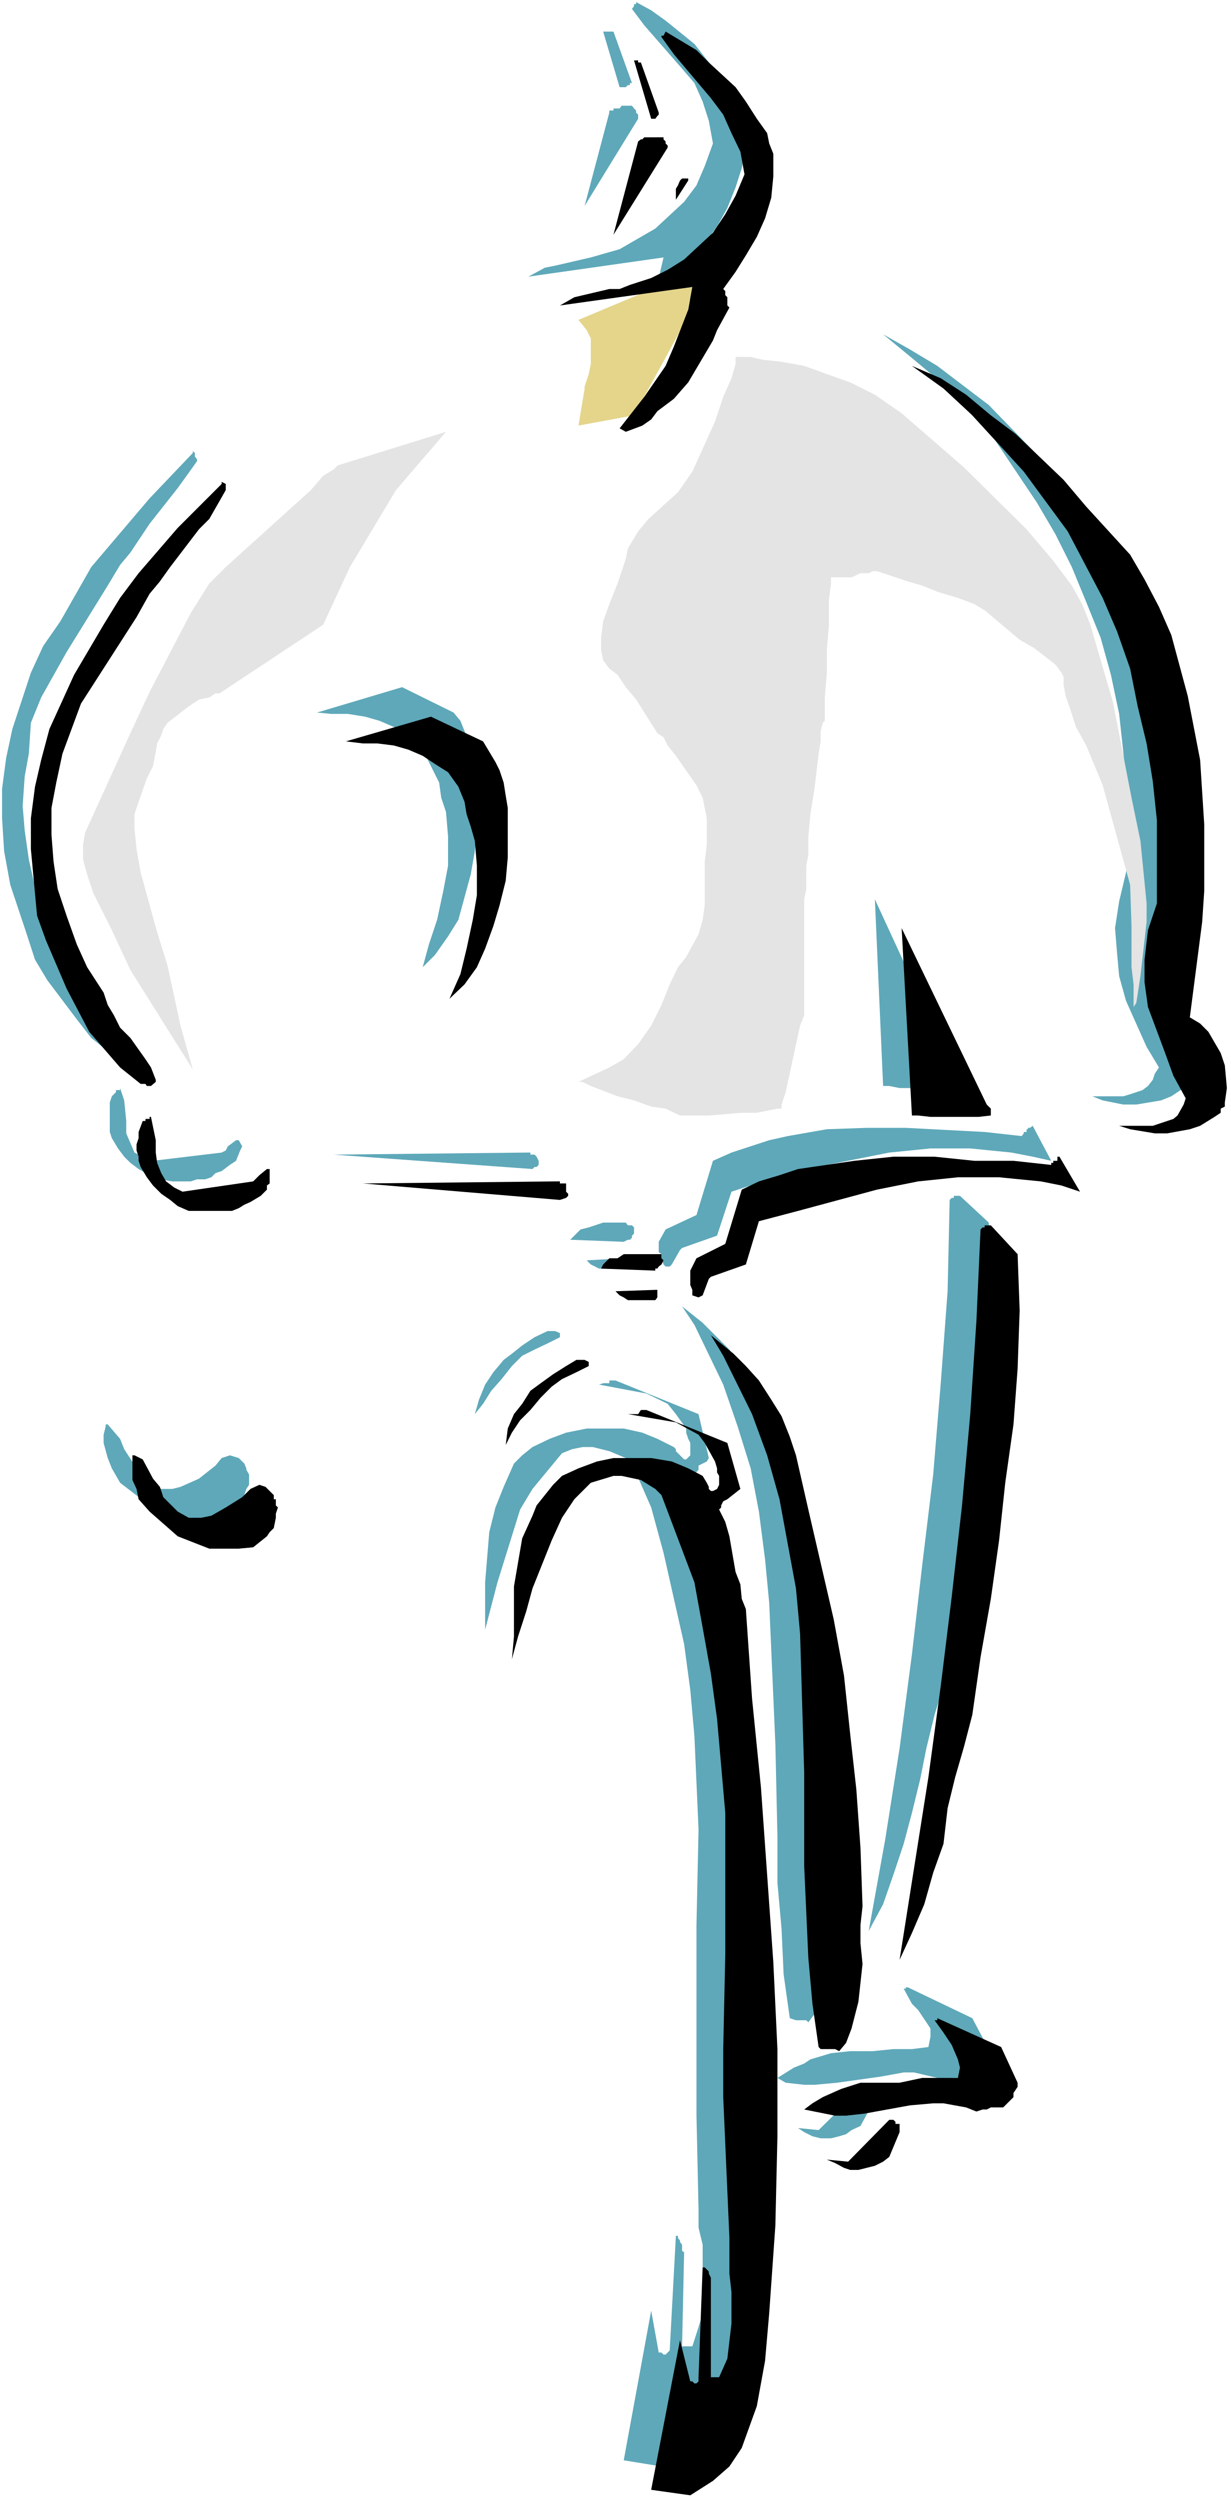
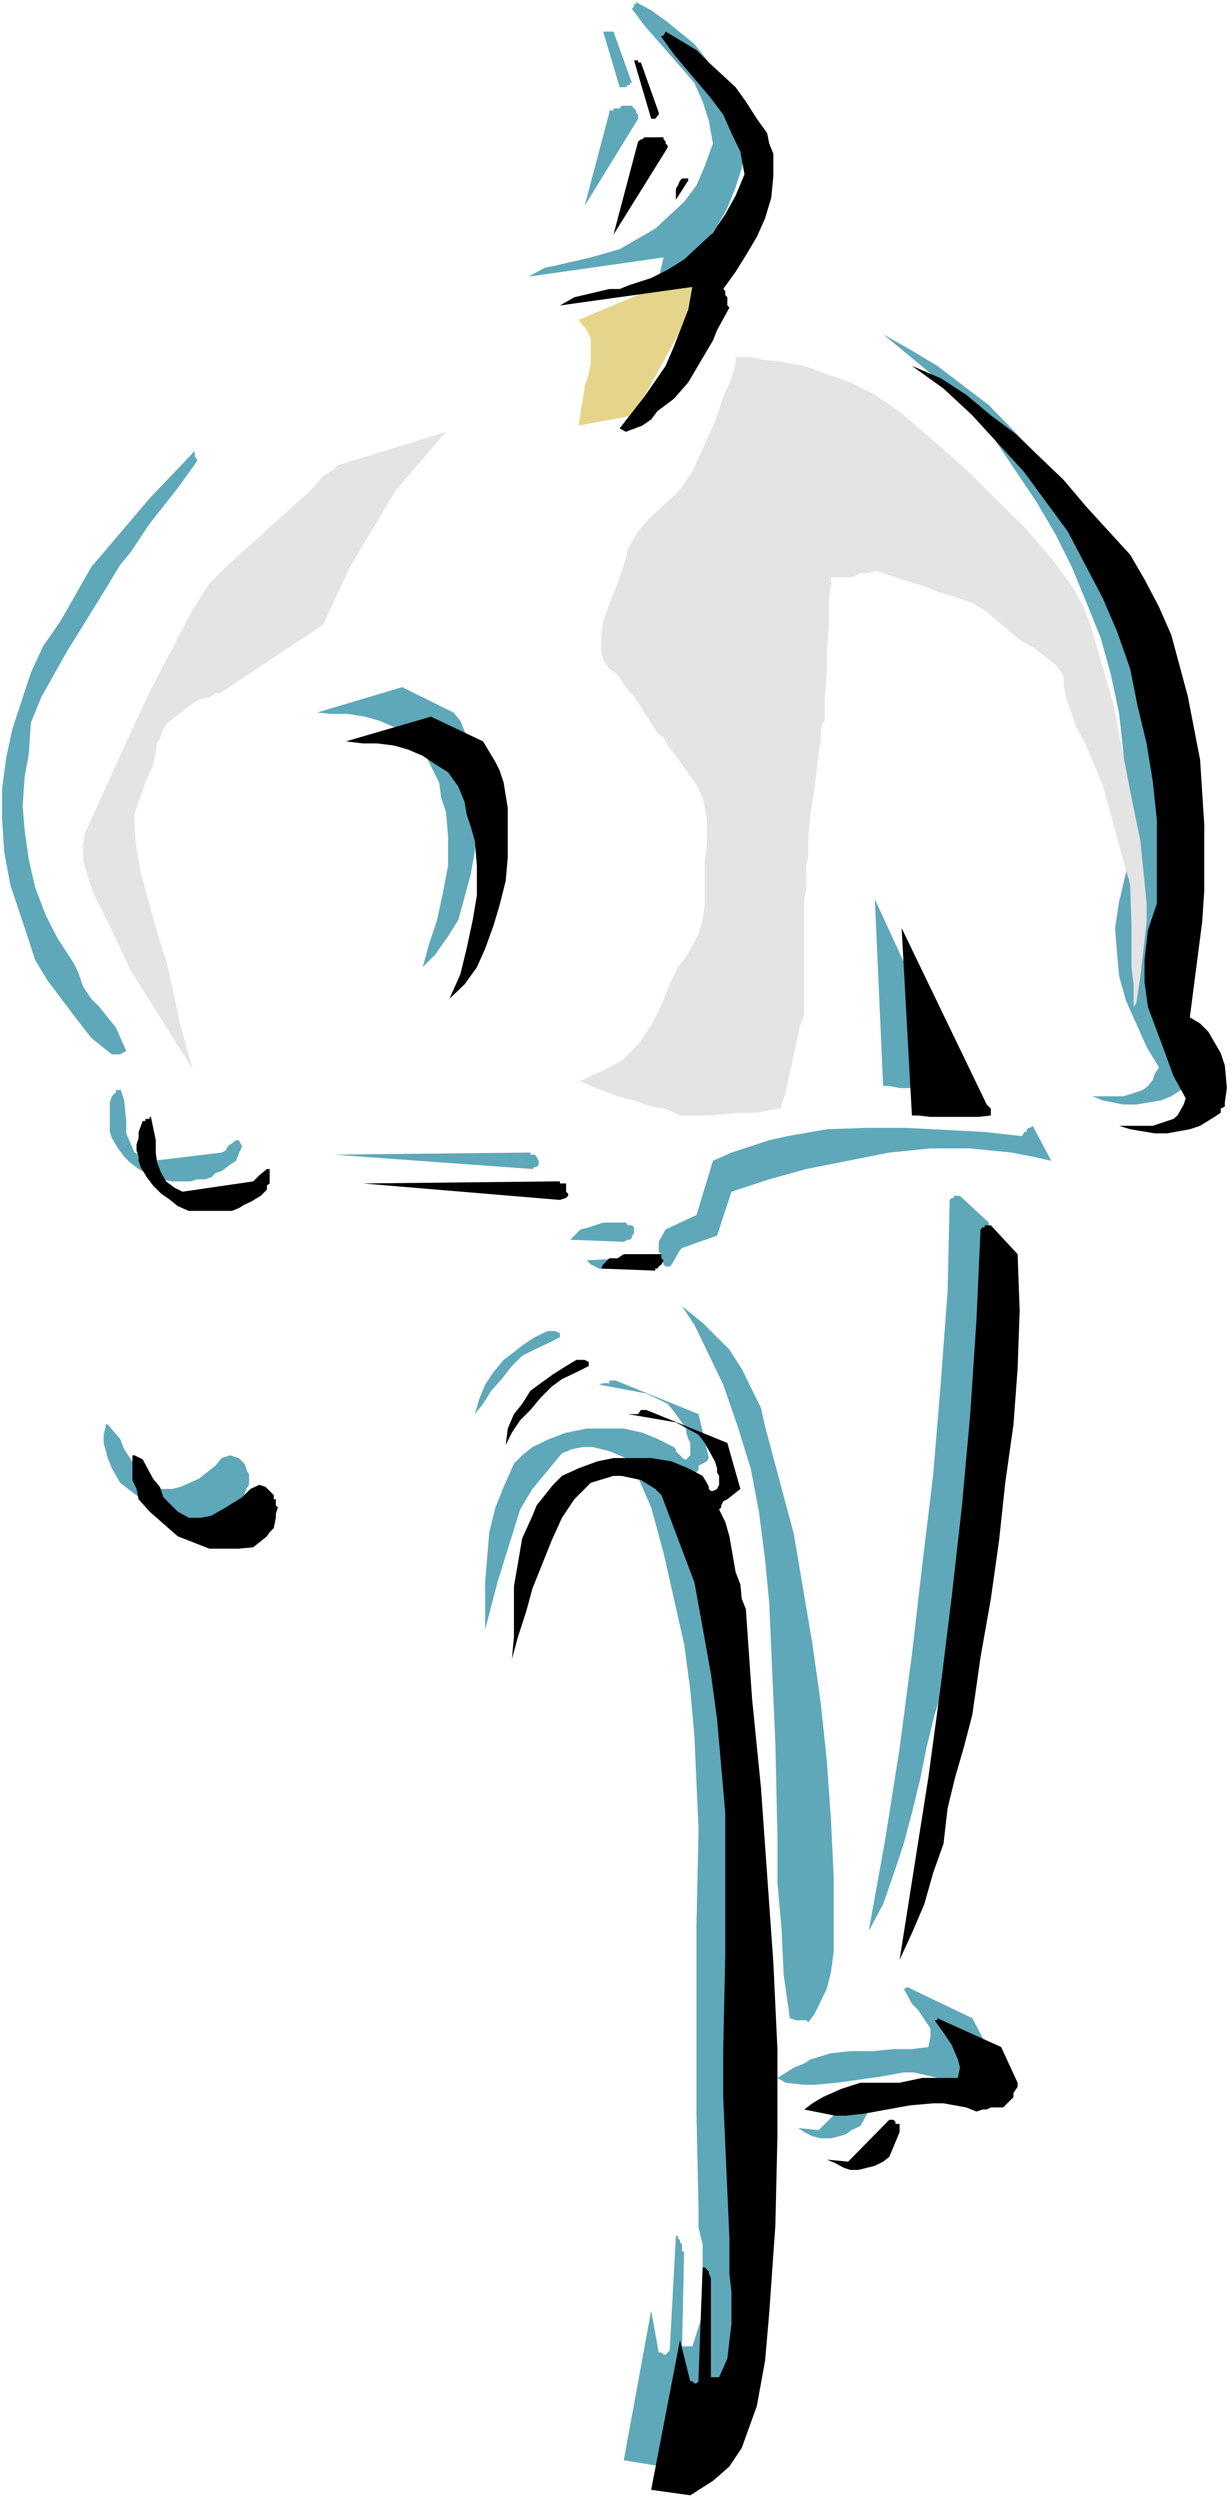
<svg xmlns="http://www.w3.org/2000/svg" xmlns:ns1="http://sodipodi.sourceforge.net/DTD/sodipodi-0.dtd" xmlns:ns2="http://www.inkscape.org/namespaces/inkscape" version="1.0" width="76.702mm" height="155.711mm" id="svg44" ns1:docname="Cycling 55.wmf">
  <rect width="100%" height="100%" fill="#333333" stroke="none" />
  <ns1:namedview id="namedview44" pagecolor="#ffffff" bordercolor="#000000" borderopacity="0.25" ns2:showpageshadow="2" ns2:pageopacity="0.0" ns2:pagecheckerboard="0" ns2:deskcolor="#d1d1d1" ns2:document-units="mm" />
  <defs id="defs1">
    <pattern id="WMFhbasepattern" patternUnits="userSpaceOnUse" width="6" height="6" x="0" y="0" />
  </defs>
  <path style="fill:#ffffff;fill-opacity:1;fill-rule:evenodd;stroke:none" d="M 0,588.515 H 289.898 V 0 H 0 Z" id="path1" />
  <path style="fill:#5ea8b9;fill-opacity:1;fill-rule:evenodd;stroke:none" d="m 148.827,2.101 2.909,3.878 8.888,10.18 2.909,3.393 1.939,4.363 1.454,4.525 0.97,5.333 -1.939,5.333 -1.939,4.525 -2.909,3.878 -6.787,6.302 -8.403,4.848 -6.787,1.939 -8.403,1.939 -2.424,0.485 -3.878,2.101 31.834,-4.525 -1.131,4.848 -0.808,4.525 -2.101,4.848 -2.424,3.878 -4.848,7.756 -5.333,7.433 1.454,0.485 3.393,-1.454 1.454,-1.454 1.939,-1.939 5.494,-3.878 1.454,-2.585 1.939,-2.424 5.817,-10.18 0.97,-2.424 0.97,-2.909 v -1.131 -0.97 l -0.485,-0.485 v -0.97 l -0.485,-0.485 2.424,-3.878 2.909,-3.878 2.424,-4.363 1.939,-4.848 1.454,-4.525 0.97,-5.333 -0.323,-1.939 v -2.909 l -1.616,-5.494 -2.424,-3.393 -2.424,-3.393 -5.333,-6.787 -6.787,-5.494 -3.393,-2.424 -3.555,-1.939 v 0.485 h -0.485 V 1.454 Z" id="path2" />
  <path style="fill:#5ea8b9;fill-opacity:1;fill-rule:evenodd;stroke:none" d="m 142.04,7.433 3.878,13.089 h 0.485 0.485 0.485 l 0.485,-0.485 h 0.485 v -0.485 h 0.485 L 144.464,7.433 h -0.97 -0.485 z" id="path3" />
  <path style="fill:#5ea8b9;fill-opacity:1;fill-rule:evenodd;stroke:none" d="m 147.373,24.885 h -0.485 -0.485 l -0.485,0.646 h -0.485 -0.97 v 0.485 h -0.97 v 0.485 l -5.817,21.976 12.604,-20.522 V 27.309 26.986 L 149.797,26.501 V 26.016 l -0.485,-0.485 -0.485,-0.646 h -0.485 z" id="path4" />
  <path style="fill:#5ea8b9;fill-opacity:1;fill-rule:evenodd;stroke:none" d="m 154.321,34.742 h -0.97 v 0.485 0.97 l -0.646,0.485 v 0.97 l -0.485,0.485 v 0.97 l 0.485,0.97 2.424,-4.848 h -0.323 V 34.742 Z" id="path5" />
  <path style="fill:#5ea8b9;fill-opacity:1;fill-rule:evenodd;stroke:none" d="m 207.97,78.695 7.272,5.979 6.949,5.817 12.119,13.089 9.857,14.705 4.363,7.433 3.878,7.756 3.393,8.241 3.393,8.403 2.424,8.726 1.939,9.211 0.97,8.888 1.616,18.583 -0.97,9.857 -1.616,6.787 -0.97,6.302 0.485,5.979 0.485,5.333 1.616,5.817 4.848,10.827 2.909,4.848 -0.97,1.454 -0.485,1.454 -1.131,1.454 -1.293,0.97 -2.909,0.97 -1.616,0.485 h -7.272 l 2.424,0.97 4.848,0.97 h 3.07 l 5.817,-0.97 2.424,-0.97 2.909,-1.939 1.454,-1.454 0.485,-0.97 0.97,-0.97 v -0.485 l 0.485,-0.485 v -2.424 l -0.97,-5.979 -1.939,-5.332 -1.939,-1.939 -1.454,-1.939 -2.424,-1.454 1.454,-7.433 0.97,-7.272 1.454,-22.946 v -7.756 l -0.97,-7.433 -1.454,-15.674 -1.939,-7.272 -1.939,-7.433 -2.424,-6.625 -2.424,-6.948 -3.555,-6.302 -3.878,-6.302 -9.696,-11.311 -10.827,-11.15 -5.333,-5.494 -12.119,-9.211 -6.464,-3.878 z" id="path6" />
  <path style="fill:#5ea8b9;fill-opacity:1;fill-rule:evenodd;stroke:none" d="m 44.923,107.135 -9.696,10.18 -13.735,16.159 -7.272,12.766 -4.04,5.817 -2.909,6.302 -4.363,13.25 -1.454,6.787 -0.97,7.272 v 6.948 l 0.485,7.756 1.454,7.918 3.878,11.635 1.939,5.979 2.909,4.848 6.948,9.211 3.393,4.363 4.848,3.878 h 0.97 0.485 0.485 l 1.454,-0.808 -2.424,-5.494 -3.878,-4.848 -1.939,-1.939 -1.939,-2.909 -0.97,-2.909 -1.131,-2.424 -3.878,-5.979 -2.747,-5.333 -2.585,-6.787 -1.454,-6.464 -0.97,-6.787 -0.485,-5.817 0.485,-6.948 0.97,-5.332 0.485,-7.272 2.424,-5.979 5.979,-10.665 9.696,-15.674 2.909,-4.848 2.424,-2.909 4.525,-6.787 6.625,-8.403 2.101,-2.909 2.424,-3.393 v -0.485 l -0.485,-0.646 v -0.808 l -0.485,-0.485 v 0.485 z" id="path7" />
  <path style="fill:#5ea8b9;fill-opacity:1;fill-rule:evenodd;stroke:none" d="m 94.693,161.753 -20.038,5.979 3.393,0.323 h 3.878 l 4.04,0.646 3.393,0.97 3.393,1.454 2.909,1.454 2.909,2.424 1.939,3.393 1.454,2.909 1.454,2.909 0.485,3.555 1.131,3.393 0.485,5.817 v 6.787 l -1.131,5.979 -1.454,6.787 -1.939,5.817 -1.454,5.333 2.909,-2.909 3.07,-4.363 2.424,-3.878 1.454,-5.333 1.454,-5.333 0.97,-5.494 0.485,-5.817 0.97,-5.494 -0.485,-2.747 -0.485,-3.555 -0.485,-2.424 -0.485,-2.909 -0.97,-2.909 -0.97,-2.424 -0.97,-2.424 -1.616,-1.939 z" id="path8" />
  <path style="fill:#5ea8b9;fill-opacity:1;fill-rule:evenodd;stroke:none" d="m 206.031,211.684 1.939,43.953 h 1.454 l 2.424,0.485 h 3.878 4.363 3.555 l 2.424,-0.485 0.97,-0.485 v -0.485 l -0.485,-0.97 -1.616,-0.97 z" id="path9" />
  <path style="fill:#5ea8b9;fill-opacity:1;fill-rule:evenodd;stroke:none" d="m 27.309,257.091 -0.97,0.97 -0.485,1.454 v 6.948 l 0.485,1.454 1.454,2.424 1.454,1.939 1.454,1.454 1.939,1.454 2.585,1.454 2.424,0.97 2.909,0.485 h 4.363 l 1.454,-0.485 h 1.939 l 1.454,-0.485 0.97,-0.97 1.454,-0.485 1.939,-1.454 1.454,-0.97 0.97,-2.424 0.485,-0.97 -0.808,-1.454 h -0.646 l -1.939,1.454 -0.485,0.97 -0.97,0.485 -16.159,1.939 -2.424,-0.97 -1.939,-0.97 -1.939,-4.525 v -2.909 l -0.485,-4.848 -0.97,-2.909 v 0.485 h -0.97 z" id="path10" />
  <path style="fill:#5ea8b9;fill-opacity:1;fill-rule:evenodd;stroke:none" d="m 242.066,265.817 h -0.323 v 0.646 h -0.646 v 0.323 l -0.485,0.646 -8.726,-0.97 -18.583,-0.97 h -9.211 l -9.372,0.323 -9.211,1.616 -4.363,0.97 -8.888,2.909 -4.363,1.939 -3.878,12.766 -7.272,3.393 -1.616,2.909 v 2.424 l 0.646,0.485 v 0.97 l 0.485,1.454 0.485,0.485 h 0.97 l 0.485,-0.485 1.939,-3.393 0.485,-0.485 8.241,-2.909 3.393,-10.342 8.888,-2.909 8.726,-2.424 19.553,-3.878 9.696,-0.97 h 9.372 l 9.696,0.97 5.009,0.97 4.363,0.97 -4.363,-8.241 -0.646,0.485 h -0.485 z" id="path11" />
  <path style="fill:#5ea8b9;fill-opacity:1;fill-rule:evenodd;stroke:none" d="m 123.942,271.311 -45.408,0.485 46.862,3.393 0.485,-0.485 h 0.485 l 0.485,-0.485 v -0.485 -0.485 l -0.485,-0.97 -0.485,-0.485 h -0.485 -0.485 v -0.485 h -0.485 z" id="path12" />
  <path style="fill:#5ea8b9;fill-opacity:1;fill-rule:evenodd;stroke:none" d="m 224.937,281.492 h -0.323 v 0.485 h -0.485 l -0.485,0.485 -0.485,21.492 -1.616,21.653 -1.778,21.492 -2.585,21.33 -2.424,21.007 -2.909,22.138 -3.393,21.492 -3.878,21.492 3.393,-6.302 2.424,-6.948 2.424,-7.272 1.939,-7.272 1.939,-7.918 1.454,-7.272 1.939,-7.918 2.101,-6.787 1.939,-13.735 1.939,-14.058 2.424,-13.735 1.939,-13.25 1.454,-13.574 0.97,-13.25 0.485,-13.735 -0.485,-13.735 -6.787,-6.302 h -0.485 z" id="path13" />
  <path style="fill:#5ea8b9;fill-opacity:1;fill-rule:evenodd;stroke:none" d="m 146.888,287.794 h -1.454 -1.939 -1.454 l -1.939,0.646 -1.454,0.485 -1.939,0.485 -0.97,0.97 -1.454,1.454 12.604,0.485 0.97,-0.485 h 0.485 l 0.485,-0.485 v -0.485 l 0.485,-0.485 v -0.485 -0.97 l -0.485,-0.485 h -0.485 -0.485 l -0.485,-0.646 z" id="path14" />
  <path style="fill:#5ea8b9;fill-opacity:1;fill-rule:evenodd;stroke:none" d="m 146.888,296.197 -8.726,0.485 0.97,0.97 0.97,0.485 0.97,0.485 h 0.97 1.454 0.97 1.454 0.97 0.485 l 0.485,-0.485 0.485,-0.485 -0.485,-0.97 v -0.485 h -0.485 z" id="path15" />
  <path style="fill:#5ea8b9;fill-opacity:1;fill-rule:evenodd;stroke:none" d="m 160.623,307.508 2.909,4.363 6.787,14.058 3.393,9.857 3.07,9.857 1.939,10.18 1.454,11.311 0.97,10.18 1.454,33.288 0.485,21.976 v 10.665 l 0.97,10.827 0.485,10.665 1.454,10.342 1.454,0.485 h 2.424 l 0.485,0.485 1.454,-1.939 2.909,-5.979 0.97,-3.878 0.646,-4.848 v -17.613 l -0.646,-13.574 -0.97,-13.735 -1.454,-13.735 -1.939,-13.735 -4.363,-25.855 -6.787,-25.37 -0.97,-4.363 -4.525,-9.211 -2.909,-4.525 -2.909,-2.909 -3.393,-3.393 z" id="path16" />
  <path style="fill:#5ea8b9;fill-opacity:1;fill-rule:evenodd;stroke:none" d="m 128.951,313.325 -3.07,1.454 -2.909,1.939 -2.424,1.939 -1.939,1.454 -2.424,2.909 -1.939,2.909 -1.454,3.555 -0.97,3.393 1.939,-2.424 1.939,-3.07 2.424,-2.747 2.424,-3.07 2.424,-2.424 2.909,-1.454 3.07,-1.454 2.909,-1.454 v -0.485 -0.485 l -1.131,-0.485 h -0.808 -0.485 z" id="path17" />
  <path style="fill:#5ea8b9;fill-opacity:1;fill-rule:evenodd;stroke:none" d="m 144.949,324.96 h -1.454 v 0.646 h -1.454 l -0.97,0.323 11.15,2.101 5.009,2.424 1.939,2.424 2.424,3.393 v 0.97 l 0.485,1.454 0.485,0.97 v 2.909 l -0.97,0.97 h -0.485 l -0.97,-0.97 -0.485,-0.485 -0.485,-0.485 v -0.485 l -0.485,-0.485 -3.878,-1.939 -3.555,-1.454 -4.363,-0.97 H 138.162 l -4.848,0.97 -3.878,1.454 -4.04,1.939 -2.424,1.939 -1.939,1.939 -2.424,5.494 -1.939,4.848 -1.454,5.817 -0.97,11.796 v 11.15 l 2.909,-11.15 5.333,-17.129 2.909,-4.848 6.948,-8.403 2.424,-0.97 2.424,-0.485 h 2.424 l 3.878,0.97 3.878,1.616 1.454,1.293 4.525,10.342 2.909,10.665 4.848,21.492 1.454,10.827 0.97,10.827 0.97,21.976 -0.485,22.461 v 44.922 l 0.485,21.976 v 4.363 l 0.97,4.04 v 16.159 l -0.97,3.232 -1.454,4.525 h -2.424 l 0.485,-22.138 -0.485,-0.323 v -1.454 l -0.485,-0.646 v -0.323 l -0.485,-0.646 v -0.485 h -0.485 l -1.454,26.986 -0.97,0.97 h -0.485 l -0.485,-0.485 h -0.646 l -1.778,-9.857 -6.464,35.227 8.888,1.454 5.333,-3.393 3.393,-3.878 2.909,-3.878 3.878,-9.857 1.939,-11.15 0.485,-5.494 0.97,-5.817 0.97,-20.522 1.131,-20.522 -1.131,-20.522 -1.293,-41.529 -2.101,-20.522 -1.454,-20.522 -1.939,-21.007 -1.939,-6.464 -0.485,-2.424 -0.97,-2.909 -0.97,-5.817 -0.485,-2.909 -1.454,-3.07 0.485,-0.323 0.485,-0.97 0.97,-1.131 v -0.97 l 1.939,-0.97 0.485,-0.808 -2.424,-10.342 z" id="path18" />
  <path style="fill:#5ea8b9;fill-opacity:1;fill-rule:evenodd;stroke:none" d="m 24.885,335.786 -0.485,1.939 v 1.939 l 0.97,3.555 0.97,2.424 1.939,3.393 6.948,5.333 6.625,2.909 4.04,0.485 h 3.393 l 2.909,-0.97 2.909,-1.939 1.131,-0.485 1.293,-2.424 0.485,-1.454 0.646,-0.97 v -2.424 l -0.646,-1.131 v -0.323 l -0.485,-1.131 -1.293,-1.293 -2.101,-0.646 -1.939,0.646 -1.454,1.778 -3.878,3.07 -4.363,1.939 -1.939,0.485 h -2.585 l -2.747,-1.454 -2.101,-1.939 -3.878,-5.979 -0.97,-2.424 -2.909,-3.393 H 24.885 Z" id="path19" />
  <path style="fill:#5ea8b9;fill-opacity:1;fill-rule:evenodd;stroke:none" d="m 213.788,467.806 h -0.485 v 0.323 h -0.485 l 1.939,3.555 1.454,1.454 2.909,4.363 v 1.939 l -0.485,2.424 -3.878,0.485 h -4.363 l -4.848,0.485 h -5.333 l -4.525,0.485 -4.848,1.454 -1.454,0.97 -2.424,0.97 -3.878,2.424 1.939,1.131 4.363,0.485 h 2.424 l 5.333,-0.485 10.342,-1.454 5.333,-0.97 h 2.424 l 5.494,1.293 2.424,1.131 0.97,-1.131 h 0.808 1.131 3.393 l 0.97,-0.323 0.97,-0.97 v -0.485 l 0.97,-1.616 v -0.485 l 0.97,-1.939 -4.363,-8.241 z" id="path20" />
  <path style="fill:#5ea8b9;fill-opacity:1;fill-rule:evenodd;stroke:none" d="m 202.638,491.722 -9.857,9.695 -4.848,-0.485 1.454,0.97 1.939,0.97 1.939,0.485 h 2.424 l 1.939,-0.485 1.616,-0.485 1.293,-0.97 2.101,-0.97 2.909,-5.332 v -0.485 h -0.485 v -0.485 -0.485 l -0.485,-0.485 v -0.485 l -0.485,-0.485 -0.485,-0.485 h -0.485 z" id="path21" />
  <path style="fill:#e4e4e4;fill-opacity:1;fill-rule:evenodd;stroke:none" d="m 45.408,251.759 -4.363,-6.948 -10.342,-16.482 -4.363,-9.372 -4.363,-8.726 -1.454,-4.363 -0.97,-3.555 v -3.393 l 0.485,-2.909 10.665,-23.431 4.525,-9.695 9.696,-18.583 4.363,-6.948 3.878,-3.878 20.038,-18.098 2.909,-3.393 2.424,-1.454 0.97,-0.97 25.532,-7.918 -11.796,13.735 -10.827,18.098 -6.302,13.574 -24.401,16.159 h -0.97 l -1.454,0.97 -2.424,0.485 -2.424,1.616 -5.009,3.878 -0.97,1.454 -0.485,1.454 -0.97,1.939 -0.323,1.939 -0.646,3.393 -1.454,2.909 -1.939,5.494 -0.97,2.909 v 3.393 l 0.485,4.848 0.97,5.494 3.878,14.058 2.424,7.756 1.616,7.433 1.454,6.787 z" id="path22" />
  <path style="fill:#e4d58b;fill-opacity:1;fill-rule:evenodd;stroke:none" d="m 136.223,100.186 13.089,-2.424 12.281,-22.461 1.454,-7.756 -11.796,1.454 -15.028,6.302 1.939,2.424 0.97,1.939 v 2.909 3.07 l -0.485,2.424 -0.485,1.454 -0.485,1.454 v 0.485 z" id="path23" />
  <path style="fill:#e4e4e4;fill-opacity:1;fill-rule:evenodd;stroke:none" d="m 173.228,84.027 h 3.555 l 2.747,0.646 4.525,0.485 5.333,0.97 5.333,1.939 5.494,1.939 5.817,2.909 6.302,4.363 14.705,12.766 14.705,14.543 6.302,7.433 4.363,5.817 2.424,4.363 1.939,4.848 5.333,18.26 4.363,22.461 2.101,10.18 1.454,14.705 v 4.363 l -1.454,12.766 -0.97,6.302 -0.646,0.97 v 0.97 -6.302 l -0.485,-4.04 v -9.695 l -0.323,-9.695 -2.585,-9.372 -3.878,-14.058 -3.878,-9.372 -2.424,-4.363 -1.454,-4.525 -0.97,-2.747 -0.485,-2.585 v -1.939 l -0.485,-0.97 -1.454,-1.939 -5.009,-3.878 -3.393,-1.939 -8.241,-6.948 -2.424,-1.454 -3.878,-1.454 -4.848,-1.454 -3.555,-1.454 -3.393,-0.97 -7.272,-2.424 h -0.97 l -0.97,0.485 h -1.939 l -2.101,0.97 h -1.293 -2.101 -1.454 v 1.454 l -0.485,3.878 v 5.817 l -0.485,5.979 v 5.333 l -0.485,5.817 v 5.494 l -0.485,0.485 -0.485,1.939 v 2.424 l -0.485,2.909 -0.97,8.241 -0.97,5.979 -0.485,5.332 v 4.363 l -0.485,2.424 v 5.494 l -0.485,2.424 v 27.309 l -0.97,2.424 -3.393,15.674 -0.97,2.909 v 0.97 h -0.97 l -4.848,0.97 h -3.555 l -7.756,0.646 h -3.393 -3.393 l -3.393,-1.616 -3.393,-0.485 -4.04,-1.454 -3.878,-0.97 -6.302,-2.424 -1.939,-0.97 h -0.97 l 7.272,-3.393 3.393,-1.939 3.393,-3.555 3.07,-4.363 2.424,-4.848 1.939,-4.848 1.939,-4.04 1.939,-2.424 2.909,-5.333 0.97,-3.393 0.485,-3.393 v -10.342 l 0.485,-3.878 v -6.302 l -0.97,-4.848 -1.454,-2.909 -4.848,-6.948 -1.939,-2.424 -0.97,-1.939 -1.454,-0.97 -5.009,-7.918 -2.424,-2.909 -1.939,-2.909 -1.939,-1.454 -1.454,-1.939 -0.485,-2.424 v -2.909 l 0.485,-3.878 1.454,-4.04 1.939,-4.848 0.97,-2.909 0.97,-2.909 0.485,-2.424 2.424,-4.04 2.424,-2.909 6.949,-6.302 3.393,-4.848 5.333,-11.796 1.939,-5.817 1.939,-4.363 0.97,-3.393 z" id="path24" />
  <path style="fill:#000000;fill-opacity:1;fill-rule:evenodd;stroke:none" d="m 155.776,8.726 2.909,4.04 8.726,10.342 2.909,3.878 1.939,4.363 2.101,4.363 0.97,5.333 -2.101,5.009 -2.424,4.363 -2.909,4.363 -6.787,6.302 -3.878,2.424 -3.878,1.939 -5.009,1.616 -2.424,0.97 h -2.424 l -8.241,1.939 -3.393,1.939 31.187,-4.363 -0.97,5.333 -3.393,8.726 -1.939,4.525 -5.009,7.272 -5.817,7.433 1.454,0.808 3.878,-1.454 2.101,-1.454 1.454,-1.939 3.878,-2.909 3.393,-3.878 5.817,-9.857 0.97,-2.424 2.909,-5.333 -0.485,-0.485 v -1.939 l -0.485,-0.485 v -0.97 l -0.485,-0.485 2.909,-4.04 2.424,-3.878 2.585,-4.363 1.939,-4.363 1.454,-4.848 0.485,-5.009 V 36.196 l -0.97,-2.424 -0.485,-2.424 -2.424,-3.393 -2.585,-4.04 -2.424,-3.393 -6.302,-5.817 -2.909,-2.909 -7.272,-4.363 -0.485,0.97 h -0.485 z" id="path25" />
  <path style="fill:#000000;fill-opacity:1;fill-rule:evenodd;stroke:none" d="m 149.312,14.22 4.04,13.735 h 0.97 l 0.485,-0.646 0.323,-0.323 v -0.485 l -4.201,-11.796 h -0.646 v -0.485 h -0.485 z" id="path26" />
  <path style="fill:#000000;fill-opacity:1;fill-rule:evenodd;stroke:none" d="m 154.321,32.318 h -0.97 -0.646 -0.485 -0.485 l -0.485,0.485 h -0.323 l -0.646,0.485 -5.817,21.976 12.766,-20.522 v -0.485 l -0.485,-0.485 V 33.288 l -0.485,-0.485 v -0.485 h -0.485 -0.97 z" id="path27" />
  <path style="fill:#000000;fill-opacity:1;fill-rule:evenodd;stroke:none" d="m 161.108,42.014 h -0.485 l -0.485,0.485 -0.485,1.131 -0.485,0.808 v 0.485 1.131 0.97 l 2.909,-4.525 v -0.485 h -0.485 z" id="path28" />
  <path style="fill:#000000;fill-opacity:1;fill-rule:evenodd;stroke:none" d="m 214.757,86.128 7.433,5.333 6.787,6.302 12.119,13.25 10.342,14.058 8.241,15.674 3.393,7.918 3.07,8.726 1.778,8.888 2.101,8.726 1.454,8.888 0.97,9.211 v 19.553 l -2.101,6.302 -0.808,6.948 v 5.333 l 0.808,5.817 4.04,10.827 1.939,5.333 2.909,5.333 -0.485,1.454 -1.454,2.585 -0.97,0.808 -4.848,1.616 h -7.918 l 2.585,0.808 5.817,0.97 h 2.909 l 5.333,-0.97 2.424,-0.808 3.393,-2.101 1.454,-0.97 v -0.97 l 0.97,-0.485 v -0.485 -0.485 l 0.485,-3.393 -0.485,-5.332 -0.97,-2.909 -2.909,-5.009 -1.939,-1.939 -2.424,-1.454 2.909,-22.461 0.485,-7.272 v -15.674 l -0.97,-15.19 -2.909,-15.028 -3.878,-14.382 -2.909,-6.625 -3.393,-6.464 -3.393,-5.817 -10.342,-11.311 -5.333,-6.302 -11.312,-10.827 -5.817,-4.363 -5.817,-4.848 -5.979,-3.878 z" id="path29" />
-   <path style="fill:#000000;fill-opacity:1;fill-rule:evenodd;stroke:none" d="m 52.195,113.922 -10.342,10.342 -9.211,10.665 -4.363,5.817 -3.878,6.302 -6.948,11.796 -5.817,12.766 -1.939,7.272 -1.454,6.302 -0.97,7.433 v 7.272 l 1.454,15.674 2.101,5.817 4.848,11.311 5.333,10.18 7.272,8.403 4.848,3.878 h 1.131 l 0.323,0.485 h 0.97 l 1.131,-0.97 v -0.485 l -1.131,-2.909 -1.293,-1.939 -3.555,-5.009 -2.424,-2.424 -1.454,-2.909 -1.454,-2.424 -0.97,-2.909 -3.878,-5.979 -2.424,-5.333 -2.424,-6.787 -2.101,-6.302 -0.97,-6.464 -0.485,-6.302 v -6.302 l 1.131,-5.979 1.454,-6.787 4.363,-11.796 13.089,-20.36 3.07,-5.494 2.424,-2.909 2.424,-3.393 6.787,-8.888 2.424,-2.424 3.878,-6.787 v -1.454 l -0.97,-0.485 v -0.485 0.485 z" id="path30" />
  <path style="fill:#000000;fill-opacity:1;fill-rule:evenodd;stroke:none" d="m 101.48,168.701 -20.038,5.817 4.04,0.485 h 3.393 l 3.878,0.485 3.393,0.97 3.393,1.454 2.909,1.939 3.07,1.939 2.424,3.393 1.454,3.555 0.485,2.909 0.97,2.909 0.97,3.393 0.485,5.817 v 6.948 l -0.97,5.817 -1.454,6.787 -1.454,5.979 -2.585,5.817 3.555,-3.393 2.909,-4.04 1.939,-4.363 1.939,-5.332 1.454,-4.848 1.454,-5.817 0.485,-5.494 v -5.817 -2.909 -2.909 l -0.485,-2.909 -0.485,-3.07 -0.97,-2.909 -0.97,-1.939 -1.454,-2.424 -1.454,-2.424 z" id="path31" />
  <path style="fill:#000000;fill-opacity:1;fill-rule:evenodd;stroke:none" d="m 212.333,218.471 2.424,44.114 h 1.454 l 2.909,0.323 h 4.04 3.878 3.393 l 2.909,-0.323 v -0.646 -0.97 l -0.97,-0.97 z" id="path32" />
  <path style="fill:#000000;fill-opacity:1;fill-rule:evenodd;stroke:none" d="m 33.611,263.878 -0.97,2.585 v 1.454 l -0.485,1.454 v 1.454 l 0.485,1.454 v 0.97 l 0.485,1.454 1.454,2.424 1.454,1.939 1.939,1.939 2.101,1.454 1.778,1.454 2.585,1.131 h 2.909 4.848 0.97 1.454 l 1.616,-0.646 1.293,-0.808 1.454,-0.646 2.424,-1.454 1.454,-1.454 v -0.97 l 0.646,-0.485 v -0.97 -1.939 -0.485 h -0.646 l -1.778,1.454 -1.454,1.454 -16.644,2.424 -1.939,-0.97 -1.939,-1.454 -1.131,-1.939 -0.97,-2.424 -0.323,-2.424 v -2.909 l -1.131,-5.494 H 35.227 v 0.485 h -0.97 v 0.485 z" id="path33" />
-   <path style="fill:#000000;fill-opacity:1;fill-rule:evenodd;stroke:none" d="m 248.53,273.251 h -0.485 v 0.485 h -0.485 v 0.485 l -8.888,-0.97 h -9.211 l -9.372,-0.97 h -9.696 l -9.211,0.97 -13.251,1.939 -4.363,1.454 -4.848,1.454 -4.04,1.939 -3.878,12.766 -6.787,3.393 -1.454,2.909 v 3.393 l 0.485,1.131 v 1.293 l 1.454,0.485 0.97,-0.485 1.454,-3.878 0.485,-0.485 8.241,-2.909 3.07,-10.18 9.211,-2.424 18.583,-5.009 9.696,-1.939 9.372,-0.97 h 9.696 l 9.857,0.97 4.848,0.97 4.363,1.454 -4.848,-8.241 h -0.485 v 0.97 z" id="path34" />
  <path style="fill:#000000;fill-opacity:1;fill-rule:evenodd;stroke:none" d="m 130.729,278.098 -45.246,0.485 46.377,3.878 1.454,-0.485 0.485,-0.485 v -0.485 l -0.485,-0.485 v -0.97 -0.485 -0.485 h -0.97 -0.485 v -0.485 z" id="path35" />
  <path style="fill:#000000;fill-opacity:1;fill-rule:evenodd;stroke:none" d="m 232.371,288.44 h -0.485 v 0.485 h -0.485 l -0.485,0.485 -0.97,21.492 -1.454,21.976 -1.939,21.492 -2.424,21.492 -2.585,21.007 -2.909,21.492 -3.393,21.492 -3.393,21.492 2.909,-6.302 2.909,-6.787 2.101,-7.433 2.424,-6.787 0.97,-8.403 1.778,-7.272 2.101,-7.272 1.939,-7.433 1.939,-13.574 2.424,-13.735 1.939,-13.735 1.454,-13.574 1.939,-13.735 0.97,-13.089 0.485,-13.735 -0.485,-13.25 -6.302,-6.787 h -0.485 z" id="path36" />
  <path style="fill:#000000;fill-opacity:1;fill-rule:evenodd;stroke:none" d="m 154.321,295.227 h -1.616 -1.778 -2.101 -1.939 l -1.454,0.97 h -1.939 l -1.454,1.454 -0.485,0.97 12.766,0.485 v -0.485 h 0.485 l 0.323,-0.485 0.646,-0.485 0.485,-0.97 -0.485,-0.485 v -0.97 h -0.646 -0.323 z" id="path37" />
-   <path style="fill:#000000;fill-opacity:1;fill-rule:evenodd;stroke:none" d="m 154.321,303.63 -9.372,0.323 0.97,0.97 0.97,0.485 0.97,0.646 h 1.454 0.97 1.454 0.97 1.616 l 0.485,-0.646 v -0.485 -0.323 -0.646 -0.323 z" id="path38" />
-   <path style="fill:#000000;fill-opacity:1;fill-rule:evenodd;stroke:none" d="m 167.41,314.295 2.909,4.848 6.787,13.735 3.555,9.695 2.909,10.342 3.878,21.007 0.97,10.665 0.97,32.803 v 21.976 l 0.97,21.492 0.97,10.827 1.454,10.18 0.485,0.485 h 3.393 l 0.97,0.485 1.616,-1.939 1.293,-3.393 1.616,-6.302 0.97,-8.888 -0.485,-4.848 v -4.363 l 0.485,-4.363 -0.485,-13.735 -0.97,-13.735 -1.454,-13.089 -1.454,-13.735 -2.424,-13.25 -5.979,-25.855 -2.909,-12.766 -1.454,-4.363 -1.939,-4.848 -2.424,-3.878 -2.909,-4.525 -3.07,-3.393 -2.909,-2.909 z" id="path39" />
  <path style="fill:#000000;fill-opacity:1;fill-rule:evenodd;stroke:none" d="m 135.738,320.112 -2.424,1.454 -3.07,1.939 -2.909,2.101 -2.424,1.778 -1.939,3.07 -1.939,2.424 -1.454,3.393 -0.485,3.878 1.454,-2.909 1.939,-2.909 2.424,-2.424 2.424,-2.909 2.585,-2.585 2.424,-1.778 3.393,-1.616 2.909,-1.454 v -0.485 -0.485 l -0.97,-0.485 h -0.485 -0.485 -0.485 z" id="path40" />
  <path style="fill:#000000;fill-opacity:1;fill-rule:evenodd;stroke:none" d="m 152.221,331.908 h -1.293 l -0.646,0.97 h -1.939 -0.485 l 11.312,1.939 5.333,2.909 1.454,1.939 2.424,4.363 0.485,1.616 v 0.97 l 0.485,0.808 v 2.101 l -0.485,0.97 -0.97,0.485 h -0.485 l -0.485,-0.485 v -0.485 l -0.485,-0.97 -0.97,-1.616 -3.393,-1.778 -3.878,-1.616 -4.848,-0.808 h -8.888 l -3.878,0.808 -4.363,1.616 -3.878,1.778 -2.101,2.101 -3.878,4.848 -0.97,2.424 -2.424,5.333 -1.939,11.311 v 11.796 l -0.485,5.332 1.454,-5.332 1.939,-5.979 1.454,-5.332 4.525,-11.311 2.424,-5.333 2.909,-4.363 3.878,-3.878 5.333,-1.616 h 1.939 l 4.525,0.97 3.393,2.101 1.454,1.454 7.756,20.522 1.939,10.665 1.939,10.827 1.454,10.665 1.939,22.138 v 33.126 l -0.485,22.461 v 11.311 l 1.454,33.126 v 8.403 l 0.485,4.363 v 7.433 l -0.97,8.241 -1.939,4.363 h -1.939 v -23.431 l -0.485,-0.97 v -0.485 l -0.97,-0.97 h -0.485 l -0.97,25.855 v 0.97 l -0.485,0.485 h -0.485 l -0.485,-0.485 h -0.485 l -2.424,-9.695 -6.787,35.227 9.211,1.293 5.333,-3.393 3.878,-3.393 2.909,-4.363 3.555,-9.857 1.939,-10.665 0.97,-11.15 1.454,-20.684 0.485,-21.007 v -20.522 l -0.97,-20.522 -2.909,-41.044 -2.101,-21.007 -1.454,-21.007 -0.97,-2.424 -0.323,-3.393 -1.131,-2.909 -1.454,-8.403 -0.97,-3.393 -1.454,-2.909 0.485,-0.485 v -0.485 l 0.485,-0.97 0.97,-0.485 3.07,-2.424 -3.07,-10.827 z" id="path41" />
  <path style="fill:#000000;fill-opacity:1;fill-rule:evenodd;stroke:none" d="m 31.187,342.573 v 5.817 l 0.97,2.101 0.485,2.424 2.585,2.909 6.625,5.817 7.433,2.909 h 2.909 4.04 l 3.393,-0.323 3.232,-2.585 0.646,-0.97 0.97,-0.97 0.485,-2.424 v -0.97 l 0.485,-1.454 -0.485,-0.485 V 352.915 h -0.485 v -0.97 l -1.939,-1.939 -1.454,-0.485 -2.101,0.97 -1.939,1.939 -3.878,2.424 -3.393,1.939 -2.424,0.485 h -2.909 l -2.585,-1.454 -3.393,-3.393 -0.808,-2.424 -1.616,-1.939 -2.424,-4.525 -1.939,-0.97 z" id="path42" />
  <path style="fill:#000000;fill-opacity:1;fill-rule:evenodd;stroke:none" d="m 220.736,475.078 v 0.485 h -0.646 l 2.101,2.909 0.97,1.454 0.97,1.454 1.454,3.393 0.485,1.939 -0.485,2.424 h -4.04 -4.363 l -5.333,1.131 h -4.363 -4.848 l -4.525,1.454 -4.363,1.939 -2.424,1.454 -1.939,1.454 7.272,1.454 h 2.585 l 4.363,-0.485 10.665,-1.939 5.494,-0.485 h 2.424 l 5.333,0.97 2.424,0.97 1.454,-0.485 h 0.97 l 0.97,-0.485 h 2.909 l 2.424,-2.424 v -0.97 l 0.97,-1.454 v -0.97 l -3.878,-8.403 z" id="path43" />
  <path style="fill:#000000;fill-opacity:1;fill-rule:evenodd;stroke:none" d="m 209.425,498.993 -9.696,9.857 -5.009,-0.485 1.939,0.808 2.101,1.131 1.454,0.485 h 1.939 l 1.939,-0.485 1.939,-0.485 1.939,-0.97 1.454,-1.131 2.424,-5.817 v -0.485 -0.485 -0.485 -0.485 h -0.97 v -0.485 l -0.485,-0.485 z" id="path44" />
</svg>